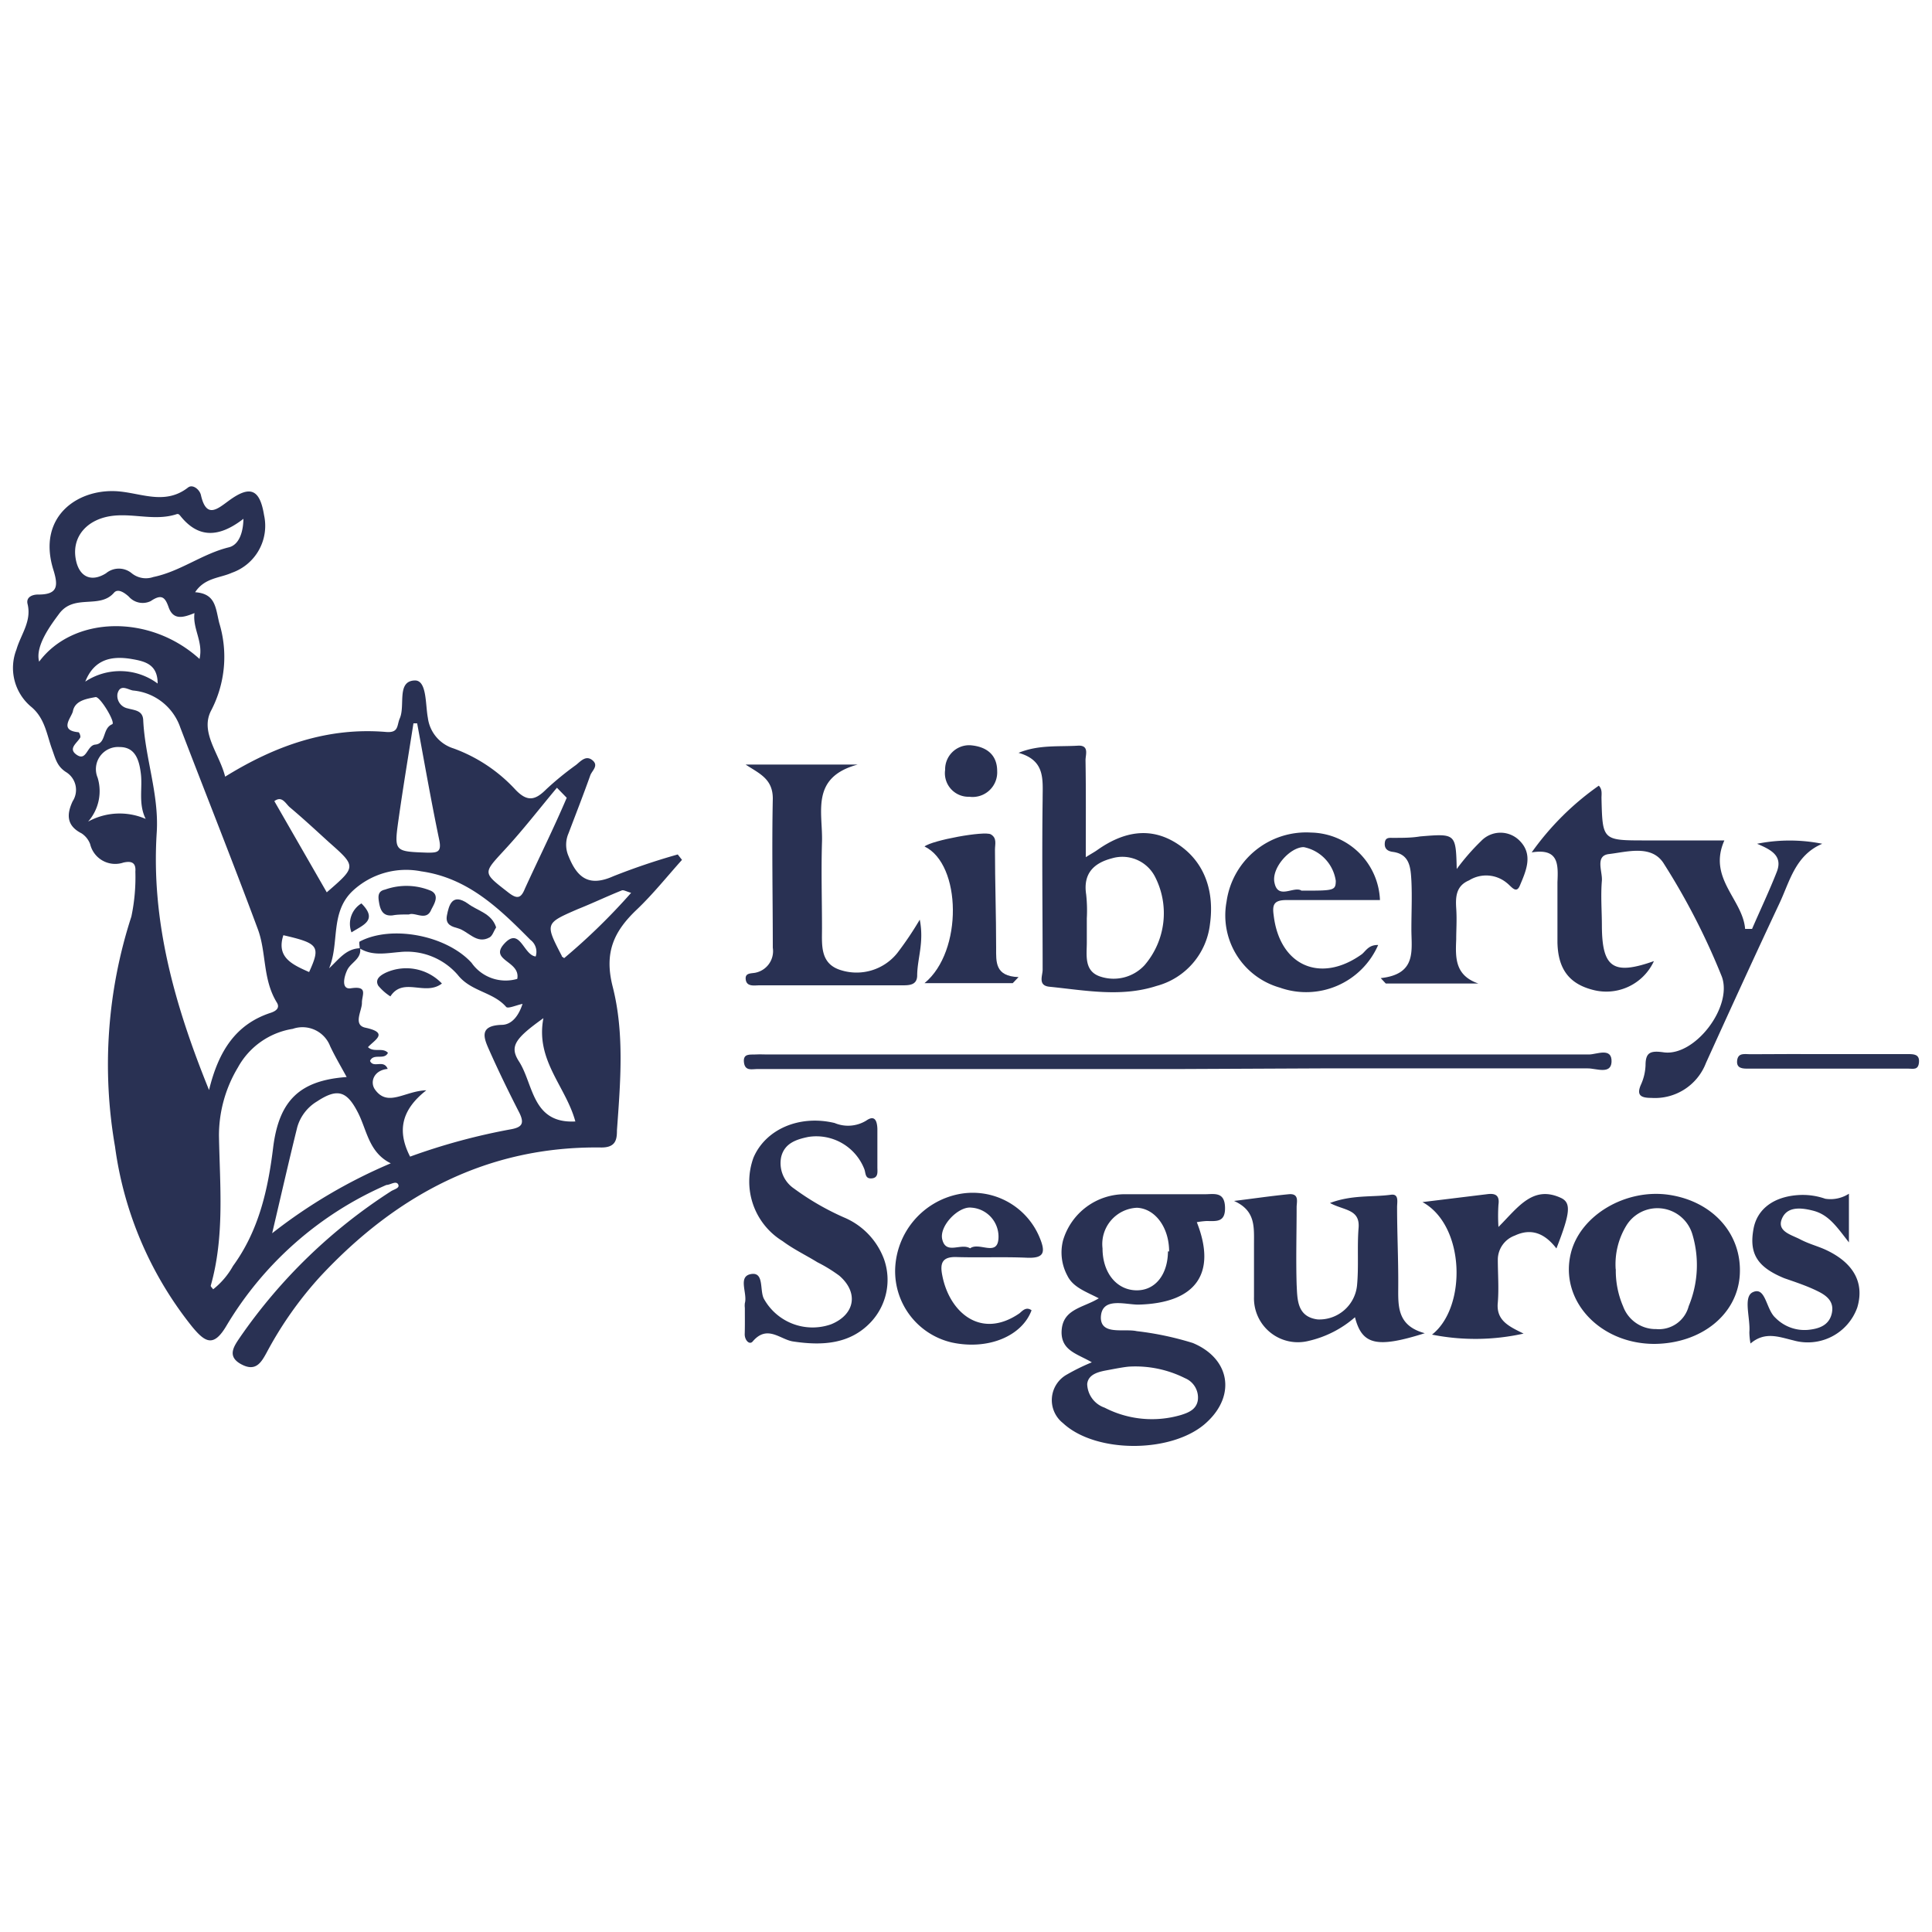
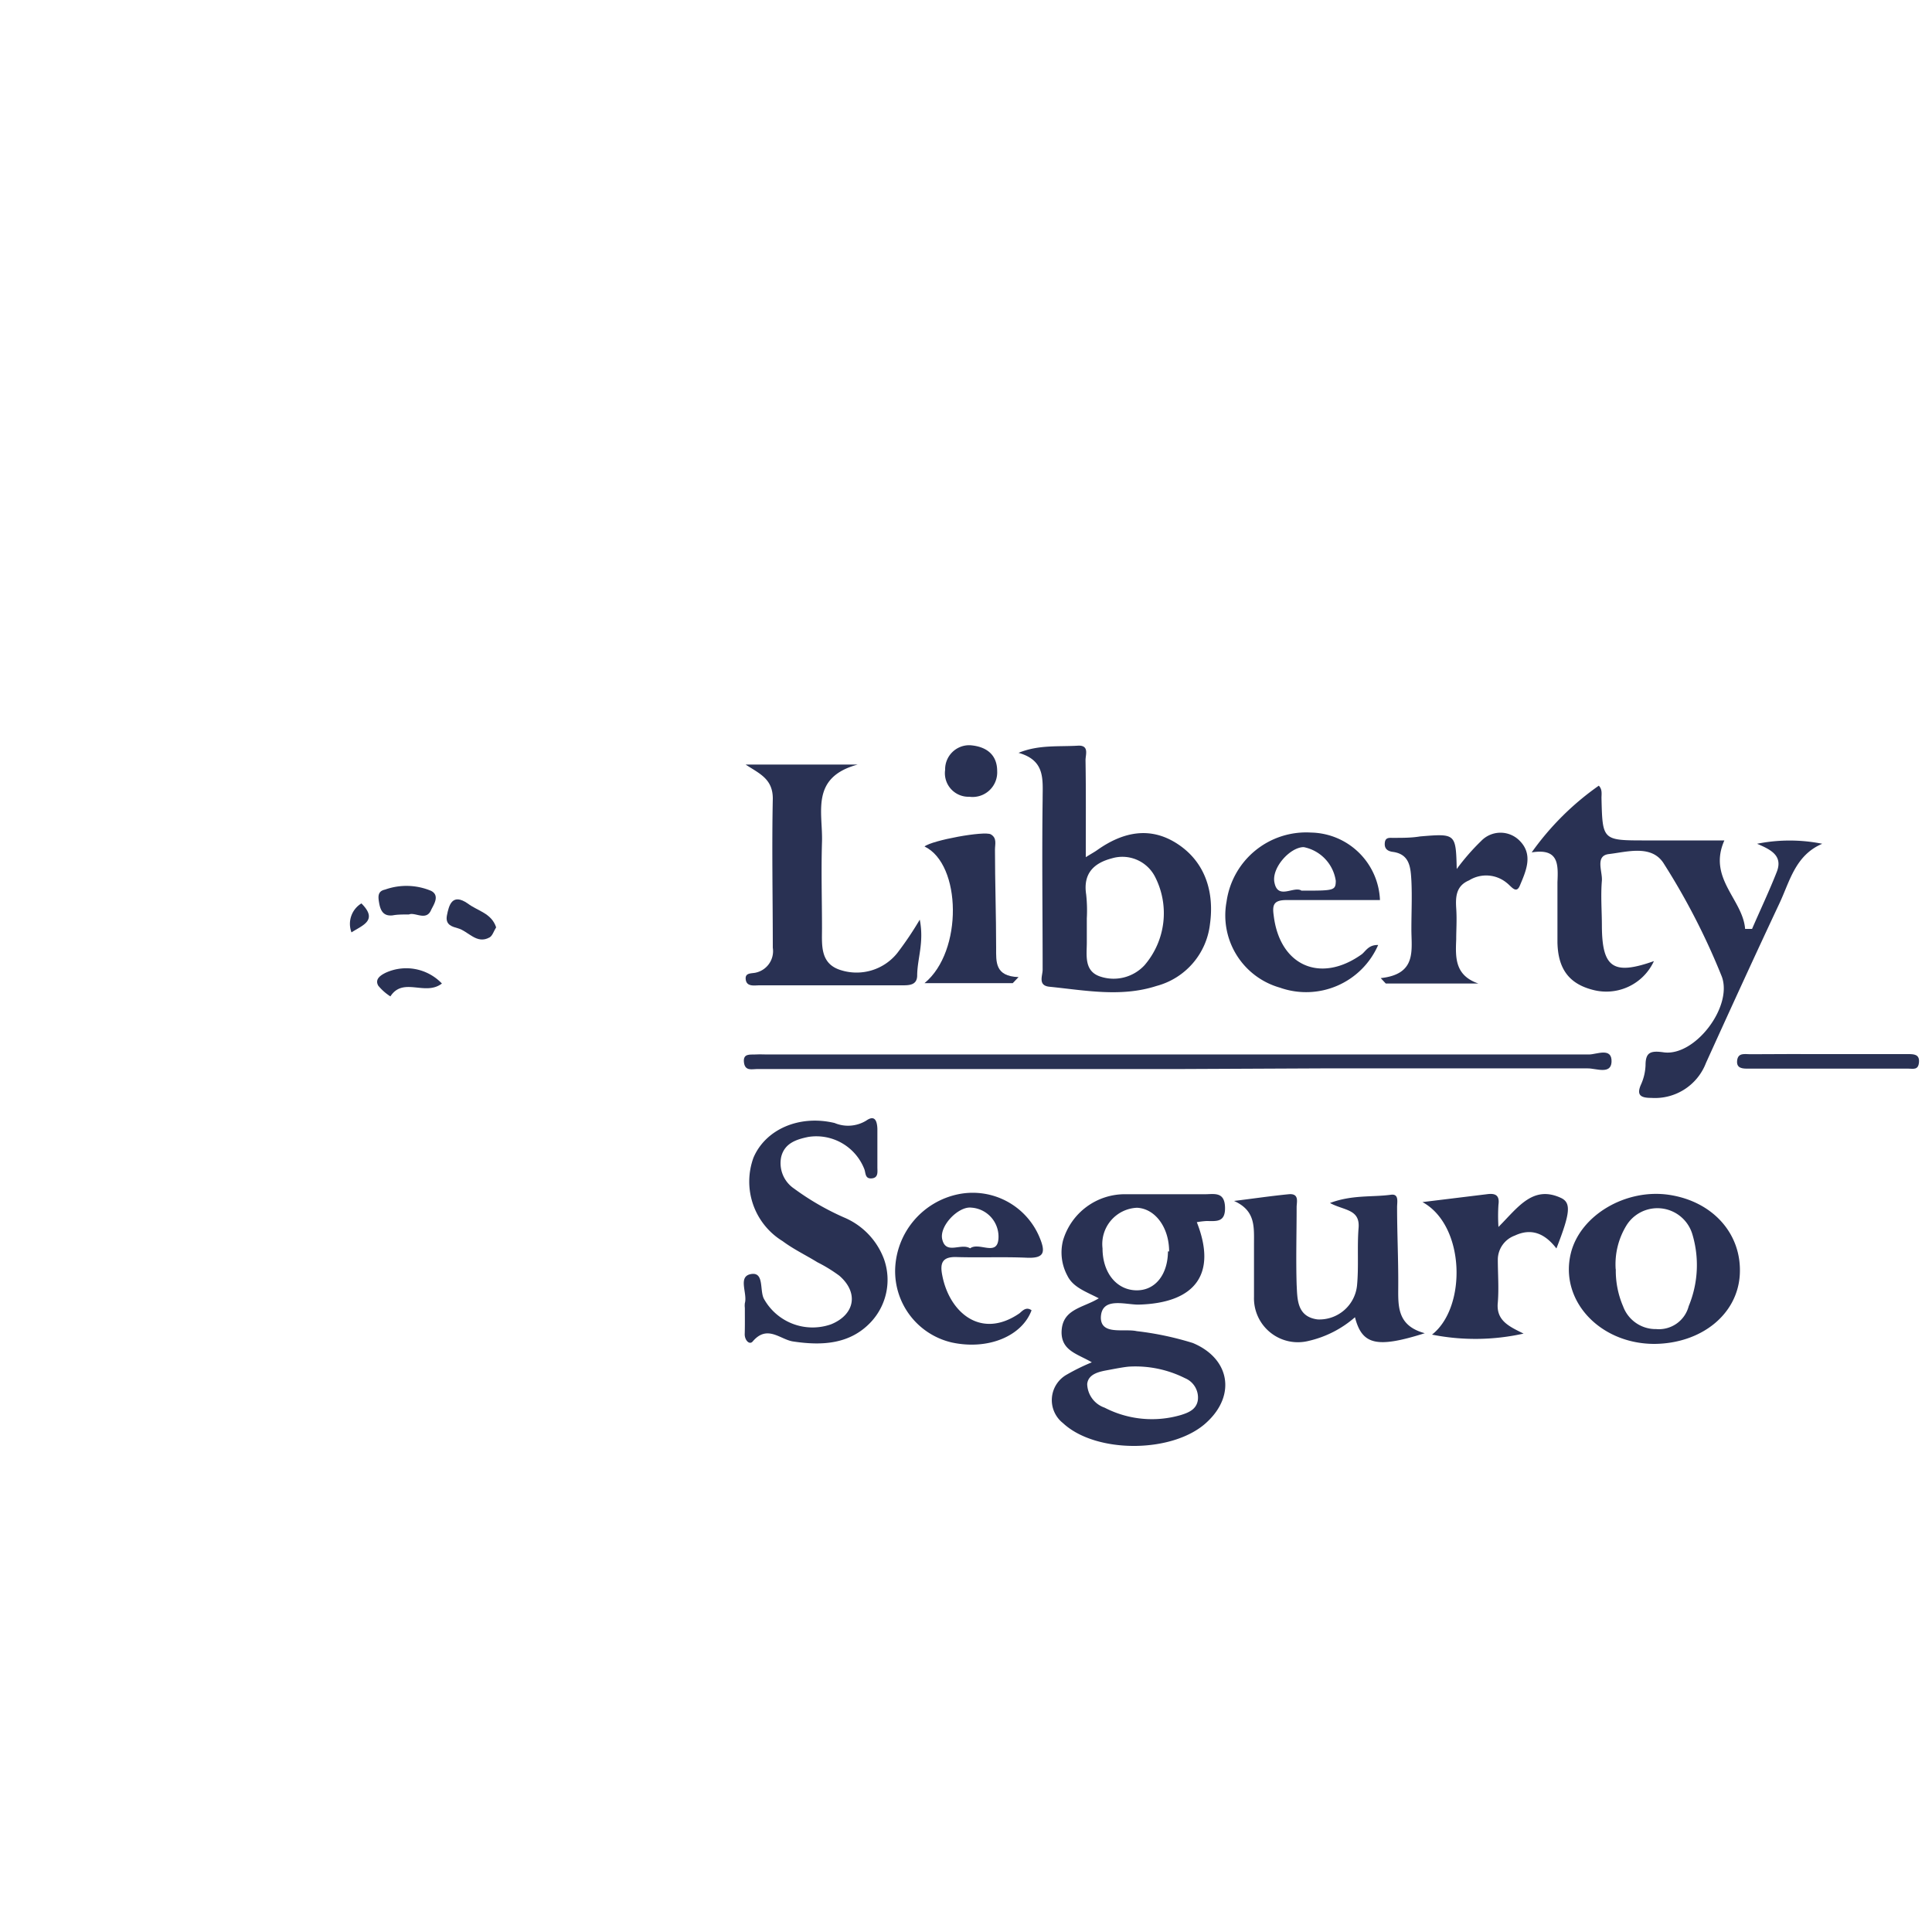
<svg xmlns="http://www.w3.org/2000/svg" id="Capa_1" data-name="Capa 1" viewBox="0 0 150 150">
  <defs>
    <style>.cls-1{fill:#293153;}</style>
  </defs>
-   <path class="cls-1" d="M30,92a27,27,0,0,0-12.4,10.9c-1,1.71-1.65,1.35-2.67.12a28.4,28.4,0,0,1-6-14,37.2,37.2,0,0,1,1.27-17.86,14.83,14.83,0,0,0,.31-3.49c.06-.74-.35-.83-.93-.7A2,2,0,0,1,7,65.54a1.71,1.71,0,0,0-.67-.84c-1.18-.6-1.16-1.48-.69-2.49a1.62,1.62,0,0,0-.52-2.27c-.69-.45-.8-1-1.07-1.75-.42-1.13-.55-2.44-1.66-3.34a3.93,3.93,0,0,1-1.11-4.43c.34-1.17,1.19-2.18.86-3.53-.13-.53.37-.74.85-.73,1.5,0,1.54-.67,1.16-1.9C2.81,40,6.21,37.79,9.41,38.17c1.75.2,3.5,1,5.19-.32.36-.28.9.15,1,.59.42,1.86,1.28,1.08,2.17.43,1.65-1.21,2.4-.9,2.73,1.12A3.86,3.86,0,0,1,18,44.47c-.93.42-2.11.38-2.85,1.51,1.59.11,1.58,1.19,1.87,2.38a9,9,0,0,1-.63,6.81c-.88,1.69.65,3.35,1.09,5.13,3.94-2.44,8-3.85,12.5-3.47,1,.08.82-.51,1.06-1.06.44-1-.27-2.91,1.18-2.94.93,0,.8,1.87,1,2.91a2.87,2.87,0,0,0,2,2.37A12.21,12.21,0,0,1,40,61.29c.94,1,1.56.84,2.4,0a23.47,23.47,0,0,1,2.31-1.89c.37-.29.77-.79,1.28-.38s0,.79-.15,1.15c-.54,1.52-1.12,3-1.7,4.53a2.22,2.22,0,0,0,0,1.77c.68,1.7,1.6,2.4,3.48,1.56a51.38,51.38,0,0,1,5-1.69l.33.42c-1.16,1.29-2.25,2.66-3.5,3.85-1.76,1.67-2.57,3.31-1.88,6,.92,3.61.6,7.42.33,11.14,0,.71-.08,1.36-1.25,1.34-8.83-.11-15.9,3.71-21.77,10A28.93,28.93,0,0,0,20.71,105c-.44.81-.87,1.53-2,.91s-.52-1.42-.07-2.09A41.47,41.47,0,0,1,30.34,92.5c.23-.16.74-.25.57-.55S30.3,92,30,92ZM27.93,73.63c0-.18-.08-.49,0-.53,2.47-1.3,6.72-.49,8.68,1.65A3.23,3.23,0,0,0,40.16,76c.27-1.41-2.22-1.41-1-2.74s1.48.9,2.43,1a1.16,1.16,0,0,0-.41-1.29c-2.41-2.43-4.85-4.81-8.48-5.32a6.08,6.08,0,0,0-5.33,1.53c-1.76,1.68-1,4.07-1.82,6,.77-.71,1.32-1.53,2.41-1.56.12.83-.72,1.1-1,1.69s-.46,1.53.28,1.42c1.38-.21.85.53.86,1.13s-.72,1.72.27,1.93c1.86.4.71.95.2,1.51.46.44,1.14,0,1.55.44-.28.6-1.12,0-1.39.63.27.6,1.06-.15,1.37.62-1.07.1-1.39,1-1,1.58,1,1.43,2.31.13,4,.08-2,1.57-2.25,3.22-1.26,5.15a48.39,48.39,0,0,1,7.87-2.13c.83-.16,1-.46.63-1.24-.82-1.6-1.61-3.22-2.34-4.86-.42-.94-.87-1.94.94-2,.81,0,1.34-.73,1.63-1.63-.51.11-1.12.39-1.27.24C38.28,77,36.57,77,35.54,75.69A5.23,5.23,0,0,0,31,73.92C30,74,28.91,74.24,27.93,73.63Zm-11.7,11c.73-3,2.06-5.11,4.8-6,.42-.14.72-.39.46-.8C20.37,76,20.7,73.92,20,72.09c-1.94-5.22-4-10.38-6-15.6a4.28,4.28,0,0,0-3.68-2.88c-.4-.07-1-.54-1.2.26A1,1,0,0,0,9.92,55c.51.15,1.17.14,1.2.92.14,2.92,1.23,5.74,1.05,8.69C11.72,71.51,13.54,78,16.23,84.63Zm10.69-1c-.49-.9-.93-1.64-1.29-2.41a2.3,2.3,0,0,0-2.9-1.34,5.91,5.91,0,0,0-4.26,3A10.25,10.25,0,0,0,17,88.17c.07,3.9.45,7.82-.64,11.66,0,.06.11.16.19.27a6.06,6.06,0,0,0,1.54-1.81c2-2.74,2.72-5.92,3.12-9.22C21.67,85.43,23.28,83.88,26.92,83.62ZM21.13,95.75a40.48,40.48,0,0,1,9.21-5.43c-1.71-.84-1.85-2.58-2.55-3.94-.86-1.68-1.59-1.91-3.17-.87a3.43,3.43,0,0,0-1.54,2C22.44,90.09,21.86,92.65,21.13,95.75ZM18.9,40.28c-2,1.55-3.57,1.44-4.9-.23-.15-.18-.2-.16-.38-.1-1.59.48-3.2-.08-4.8.09-2,.21-3.23,1.57-2.95,3.3.22,1.4,1.16,1.92,2.36,1.17a1.56,1.56,0,0,1,2,0,1.75,1.75,0,0,0,1.67.29c2.09-.43,3.79-1.79,5.84-2.3C18.52,42.33,18.88,41.41,18.9,40.28ZM15.49,51.16c.31-1.34-.55-2.34-.39-3.56-.87.35-1.63.57-2-.43-.28-.82-.56-1.07-1.4-.5A1.43,1.43,0,0,1,10,46.32c-.32-.29-.84-.66-1.15-.3-1.12,1.29-3.08.06-4.25,1.62-.6.81-1.9,2.51-1.56,3.73C5.69,47.82,11.63,47.65,15.49,51.16Zm16.89,5-.28,0c-.39,2.49-.81,5-1.16,7.48s-.32,2.47,2.24,2.56c.74,0,1.13,0,.92-1C33.47,62.18,32.94,59.14,32.38,56.12ZM44,61.94l-.76-.78c-1.35,1.61-2.64,3.29-4.07,4.83-1.68,1.83-1.71,1.74.28,3.29.7.55,1,.48,1.31-.3C41.84,66.62,43,64.29,44,61.94ZM11.31,63.58c-.58-1.18-.24-2.36-.37-3.48S10.49,58,9.29,58a1.72,1.72,0,0,0-1.71,2.38,3.58,3.58,0,0,1-.74,3.41A5.08,5.08,0,0,1,11.31,63.58ZM42.19,79.05c-2.22,1.59-2.65,2.2-1.89,3.37,1.13,1.76,1,4.83,4.37,4.65C43.93,84.34,41.56,82.33,42.19,79.05ZM25.37,69.28c2.31-2,2.31-2,.16-3.9-1-.91-2-1.84-3.05-2.72-.32-.29-.59-.9-1.18-.46ZM43.8,74.39A48.27,48.27,0,0,0,49,69.32c-.38-.11-.59-.24-.72-.19-1.15.46-2.28,1-3.41,1.45-2.56,1.11-2.56,1.11-1.25,3.64C43.6,74.27,43.68,74.29,43.8,74.39ZM7.43,54.12c-.75.14-1.61.28-1.77,1.1-.1.48-1.12,1.49.43,1.63.07,0,.19.32.14.41-.24.44-1,.87-.25,1.36s.77-.75,1.42-.81c.87-.08.53-1.26,1.31-1.58C9,56.12,7.8,54.11,7.43,54.12Zm-.81-1.2a4.89,4.89,0,0,1,5.62.15c0-1.51-1-1.73-2.05-1.91C8.6,50.9,7.3,51.22,6.62,52.92ZM24,75.47c.91-2,.74-2.23-2-2.86C21.45,74.31,22.64,74.87,24,75.47Z" />
  <path class="cls-1" d="M128.41,74.62a4.07,4.07,0,0,1-4.75,2.23c-1.83-.47-2.7-1.62-2.74-3.69,0-1.56,0-3.11,0-4.66.06-1.39.11-2.66-2-2.32A21.55,21.55,0,0,1,124.13,61c.3.3.2.69.21,1,.08,3.25.08,3.25,3.43,3.25h6.11c-1.31,2.94,1.43,4.57,1.61,6.87l.54,0c.64-1.48,1.33-2.93,1.92-4.43.49-1.26-.47-1.73-1.53-2.18a12.87,12.87,0,0,1,5.06,0c-2.13.9-2.54,3-3.36,4.7-1.92,4.09-3.8,8.2-5.67,12.32a4.24,4.24,0,0,1-4.25,2.71c-.82,0-1.18-.21-.77-1.09a4,4,0,0,0,.33-1.45c0-1,.39-1.14,1.39-1,2.42.36,5.4-3.53,4.53-5.88a53.12,53.12,0,0,0-4.49-8.75c-.93-1.52-2.84-.93-4.28-.76-1.08.13-.49,1.34-.54,2.06-.1,1.17,0,2.36,0,3.54C124.39,75.13,125.25,75.74,128.41,74.62Z" />
  <path class="cls-1" d="M84.77,105.77c-1.1-.65-2.32-.88-2.35-2.29,0-1.86,1.64-1.91,2.89-2.68-1-.52-2-.85-2.44-1.76a3.79,3.79,0,0,1-.34-2.72,5,5,0,0,1,4.87-3.6c2,0,4.1,0,6.15,0,.71,0,1.52-.22,1.56,1s-.69,1.08-1.45,1.08a6.23,6.23,0,0,0-.74.09c1.58,4-.09,6.29-4.54,6.4-1.06,0-2.86-.62-2.91,1,0,1.4,1.8.84,2.79,1.06a23.88,23.88,0,0,1,4.35.92c2.85,1.19,3.36,4,1.14,6.1-2.55,2.47-8.64,2.53-11.22.12a2.27,2.27,0,0,1,.32-3.78A16,16,0,0,1,84.77,105.77Zm3,.33c-.29,0-1,.13-1.63.25s-1.65.25-1.73,1.11a2,2,0,0,0,1.35,1.83,8,8,0,0,0,5.93.57c.61-.19,1.2-.44,1.31-1.15A1.63,1.63,0,0,0,92,107,8.58,8.58,0,0,0,87.73,106.1Zm3-8.94c0-1.85-1.07-3.32-2.49-3.39a2.82,2.82,0,0,0-2.68,3.15c0,1.91,1.1,3.23,2.61,3.26S90.67,98.92,90.68,97.16Z" />
  <path class="cls-1" d="M84.3,66.55c.5-.31.71-.42.9-.56,2-1.41,4.12-1.86,6.25-.45s2.84,3.73,2.49,6.22a5.63,5.63,0,0,1-4.15,4.79c-2.75.89-5.54.34-8.31.06-.92-.09-.53-.86-.53-1.32,0-4.41-.06-8.83,0-13.25,0-1.53.22-3-1.87-3.59,1.58-.65,3.16-.46,4.68-.56.81,0,.52.71.52,1.13C84.32,61.44,84.3,63.85,84.3,66.55Zm.08,4.75c0,.62,0,1.24,0,1.86,0,1-.24,2.26,1.08,2.67a3.27,3.27,0,0,0,3.4-.89,6.19,6.19,0,0,0,.8-6.9,2.85,2.85,0,0,0-3.33-1.4c-1.42.37-2.25,1.19-2,2.81A11.42,11.42,0,0,1,84.38,71.3Z" />
  <path class="cls-1" d="M57.83,101.55a1.53,1.53,0,0,1,0-.37c.22-.77-.57-2.07.47-2.26s.67,1.23,1,1.9a4.32,4.32,0,0,0,5.22,2c1.85-.75,2.17-2.45.65-3.77A11.67,11.67,0,0,0,63.46,98c-.89-.55-1.84-1-2.7-1.64a5.42,5.42,0,0,1-2.26-6.48c.93-2.19,3.55-3.35,6.3-2.69A2.7,2.7,0,0,0,67.26,87c.7-.49.84.11.86.64,0,1,0,2,0,3,0,.34.09.81-.45.85s-.44-.45-.58-.76a4,4,0,0,0-4.33-2.46c-.92.19-1.85.48-2.11,1.56a2.38,2.38,0,0,0,1,2.45,20.44,20.44,0,0,0,3.85,2.23,5.64,5.64,0,0,1,3.13,3.24,4.8,4.8,0,0,1-1,4.88c-1.63,1.75-3.82,1.86-6.06,1.52-1-.15-2-1.33-3.13,0-.25.3-.63-.1-.62-.57C57.84,102.92,57.83,102.23,57.83,101.55Z" />
  <path class="cls-1" d="M71.41,71.4c.35,1.79-.19,3-.2,4.32,0,.8-.66.78-1.23.78-3.67,0-7.34,0-11,0-.41,0-1,.13-1.08-.44s.46-.46.8-.55A1.71,1.71,0,0,0,60,73.58C60,69.72,59.92,65.87,60,62c0-1.54-1.05-1.94-2.11-2.64h8.7c-3.69,1-2.7,3.7-2.77,6s0,4.48,0,6.72c0,1.29-.17,2.76,1.49,3.25A4.05,4.05,0,0,0,69.66,74,25.59,25.59,0,0,0,71.41,71.4Z" />
  <path class="cls-1" d="M105.2,102.27a8.29,8.29,0,0,1-3.61,1.84,3.41,3.41,0,0,1-4.23-3.42c0-1.37,0-2.74,0-4.1s.12-2.6-1.55-3.35c1.41-.17,2.82-.38,4.24-.52.85-.08.62.61.62,1,0,2-.06,4,0,6,.06,1.12,0,2.51,1.63,2.72a2.94,2.94,0,0,0,3.06-2.64c.14-1.48,0-3,.12-4.47s-1.15-1.34-2.22-1.93c1.74-.65,3.27-.44,4.73-.64.66-.09.47.59.48,1,0,2,.1,4,.09,6,0,1.56-.16,3.15,2.06,3.75C106.89,104.69,105.75,104.42,105.2,102.27Z" />
  <path class="cls-1" d="M128.45,104.34c-4.26,0-7.41-3.4-6.48-7.08.75-2.94,4.29-5,7.64-4.49s5.62,3,5.47,6.14S132.09,104.31,128.45,104.34Zm-3-5.8a7,7,0,0,0,.57,2.89,2.69,2.69,0,0,0,2.57,1.76,2.39,2.39,0,0,0,2.52-1.78,8.32,8.32,0,0,0,.27-5.63,2.83,2.83,0,0,0-5.12-.61A5.77,5.77,0,0,0,125.44,98.54Z" />
  <path class="cls-1" d="M91.59,83H59.88c-.38,0-.75,0-1.12,0s-.92.18-1-.52.46-.59.88-.61.62,0,.93,0q31.91,0,63.8,0c.59,0,1.8-.59,1.75.58-.05,1-1.22.49-1.85.5-6.91,0-13.81,0-20.71,0Z" />
  <path class="cls-1" d="M107,73.37a6.1,6.1,0,0,1-7.63,3.31A5.83,5.83,0,0,1,95.23,70a6.24,6.24,0,0,1,6.56-5.36,5.46,5.46,0,0,1,5.35,5.24c-2.42,0-4.84,0-7.25,0-1,0-1.12.37-1,1.2.47,3.92,3.65,5.3,6.85,3C106.06,73.81,106.27,73.35,107,73.37Zm-5.92-4.22c2.48,0,2.62,0,2.63-.76a3.13,3.13,0,0,0-2.49-2.62c-1.06,0-2.52,1.62-2.27,2.76C99.22,69.89,100.47,68.76,101.05,69.15Z" />
  <path class="cls-1" d="M107.2,75.94c2.84-.31,2.37-2.19,2.38-3.84,0-1.24.06-2.48,0-3.72-.06-1-.11-2.06-1.44-2.24-.46-.06-.68-.29-.62-.74s.45-.33.73-.35c.68,0,1.36,0,2-.11,2.78-.23,2.78-.23,2.85,2.53a17.36,17.36,0,0,1,1.9-2.18,2.08,2.08,0,0,1,3,0c1.06,1.08.47,2.35,0,3.47-.28.67-.65.07-1-.2a2.51,2.51,0,0,0-2.94-.21c-1,.42-1.06,1.25-1,2.17s0,1.61,0,2.41c-.06,1.42-.11,2.8,1.72,3.43h-7.19Z" />
  <path class="cls-1" d="M80.09,101.73c-.74,2-3.36,3.11-6.19,2.5a5.68,5.68,0,0,1-4.4-5.7,6.14,6.14,0,0,1,4.9-5.81,5.62,5.62,0,0,1,6.34,3.42c.46,1.13.29,1.56-1,1.51-1.8-.08-3.6,0-5.4-.05-1.18-.06-1.38.45-1.18,1.43.55,2.86,3,5,6,2.93C79.39,101.76,79.68,101.43,80.09,101.73Zm-4.77-4.81c.69-.52,2.11.67,2.2-.76a2.26,2.26,0,0,0-2.11-2.4c-1-.12-2.52,1.44-2.25,2.48C73.46,97.44,74.61,96.48,75.32,96.92Z" />
  <path class="cls-1" d="M110.44,93.33l5.07-.62c.61-.07.93.11.83.82a13.22,13.22,0,0,0,0,1.73C117.85,93.75,119,92,121.18,93c.83.38.73,1.19-.34,3.93-.87-1.13-1.91-1.62-3.23-1a2,2,0,0,0-1.32,1.84c0,1.12.09,2.24,0,3.35-.15,1.42.89,1.87,2,2.42a17.23,17.23,0,0,1-7.11.08C113.89,101.5,113.77,95.15,110.44,93.33Z" />
-   <path class="cls-1" d="M143.55,92.68v3.78c-.93-1.19-1.56-2.15-2.77-2.46-1-.26-2.05-.33-2.44.64s.75,1.23,1.42,1.58,1.27.5,1.89.77c2.23,1,3.13,2.57,2.55,4.52a4.08,4.08,0,0,1-4.95,2.56c-1.13-.27-2.22-.72-3.34.24a4.89,4.89,0,0,1-.09-.89c.09-1.08-.51-2.75.28-3.1,1-.45,1,1.34,1.75,2a3.16,3.16,0,0,0,2.53.93c.83-.08,1.63-.34,1.84-1.28s-.43-1.4-1.11-1.73c-.83-.41-1.72-.7-2.58-1-2.09-.86-2.74-1.9-2.39-3.82.28-1.57,1.6-2.54,3.57-2.64a5.28,5.28,0,0,1,2,.29A2.64,2.64,0,0,0,143.55,92.68Z" />
  <path class="cls-1" d="M78.63,76.33H71.78c3-2.46,2.87-9.23,0-10.61.58-.48,4.66-1.23,5.15-.94s.32.76.32,1.18c0,2.54.09,5.08.09,7.63,0,1.09-.1,2.21,1.74,2.27Z" />
  <path class="cls-1" d="M142,81.84h6.13c.44,0,.91,0,.86.63s-.45.5-.8.5q-6.22,0-12.45,0c-.42,0-.94,0-.87-.63s.61-.49,1-.49C137.89,81.83,139.93,81.84,142,81.84Z" />
  <path class="cls-1" d="M75.32,57.86c1.33.1,2.1.79,2.1,2a1.91,1.91,0,0,1-2.16,2,1.83,1.83,0,0,1-1.88-2.09A1.87,1.87,0,0,1,75.32,57.86Z" />
  <path class="cls-1" d="M34.31,76.36c-1.3,1-3-.54-4,1a4,4,0,0,1-.94-.83c-.29-.51.18-.81.56-1A3.83,3.83,0,0,1,34.31,76.36Z" />
  <path class="cls-1" d="M31.75,71c-.53,0-.9,0-1.27.07-.74.08-.95-.4-1.05-1-.07-.42-.13-.88.46-1a4.94,4.94,0,0,1,3.59.1c.68.36.2,1.06,0,1.46C33.11,71.55,32.22,70.79,31.75,71Z" />
  <path class="cls-1" d="M38.52,72c-.19.3-.28.65-.51.78-1,.56-1.64-.48-2.46-.71-.41-.12-1-.24-.85-1s.39-1.77,1.62-.92C37.08,70.73,38.16,70.89,38.52,72Z" />
  <path class="cls-1" d="M27.29,72.39a1.86,1.86,0,0,1,.77-2.25C29.38,71.46,28.15,71.83,27.29,72.39Z" />
</svg>